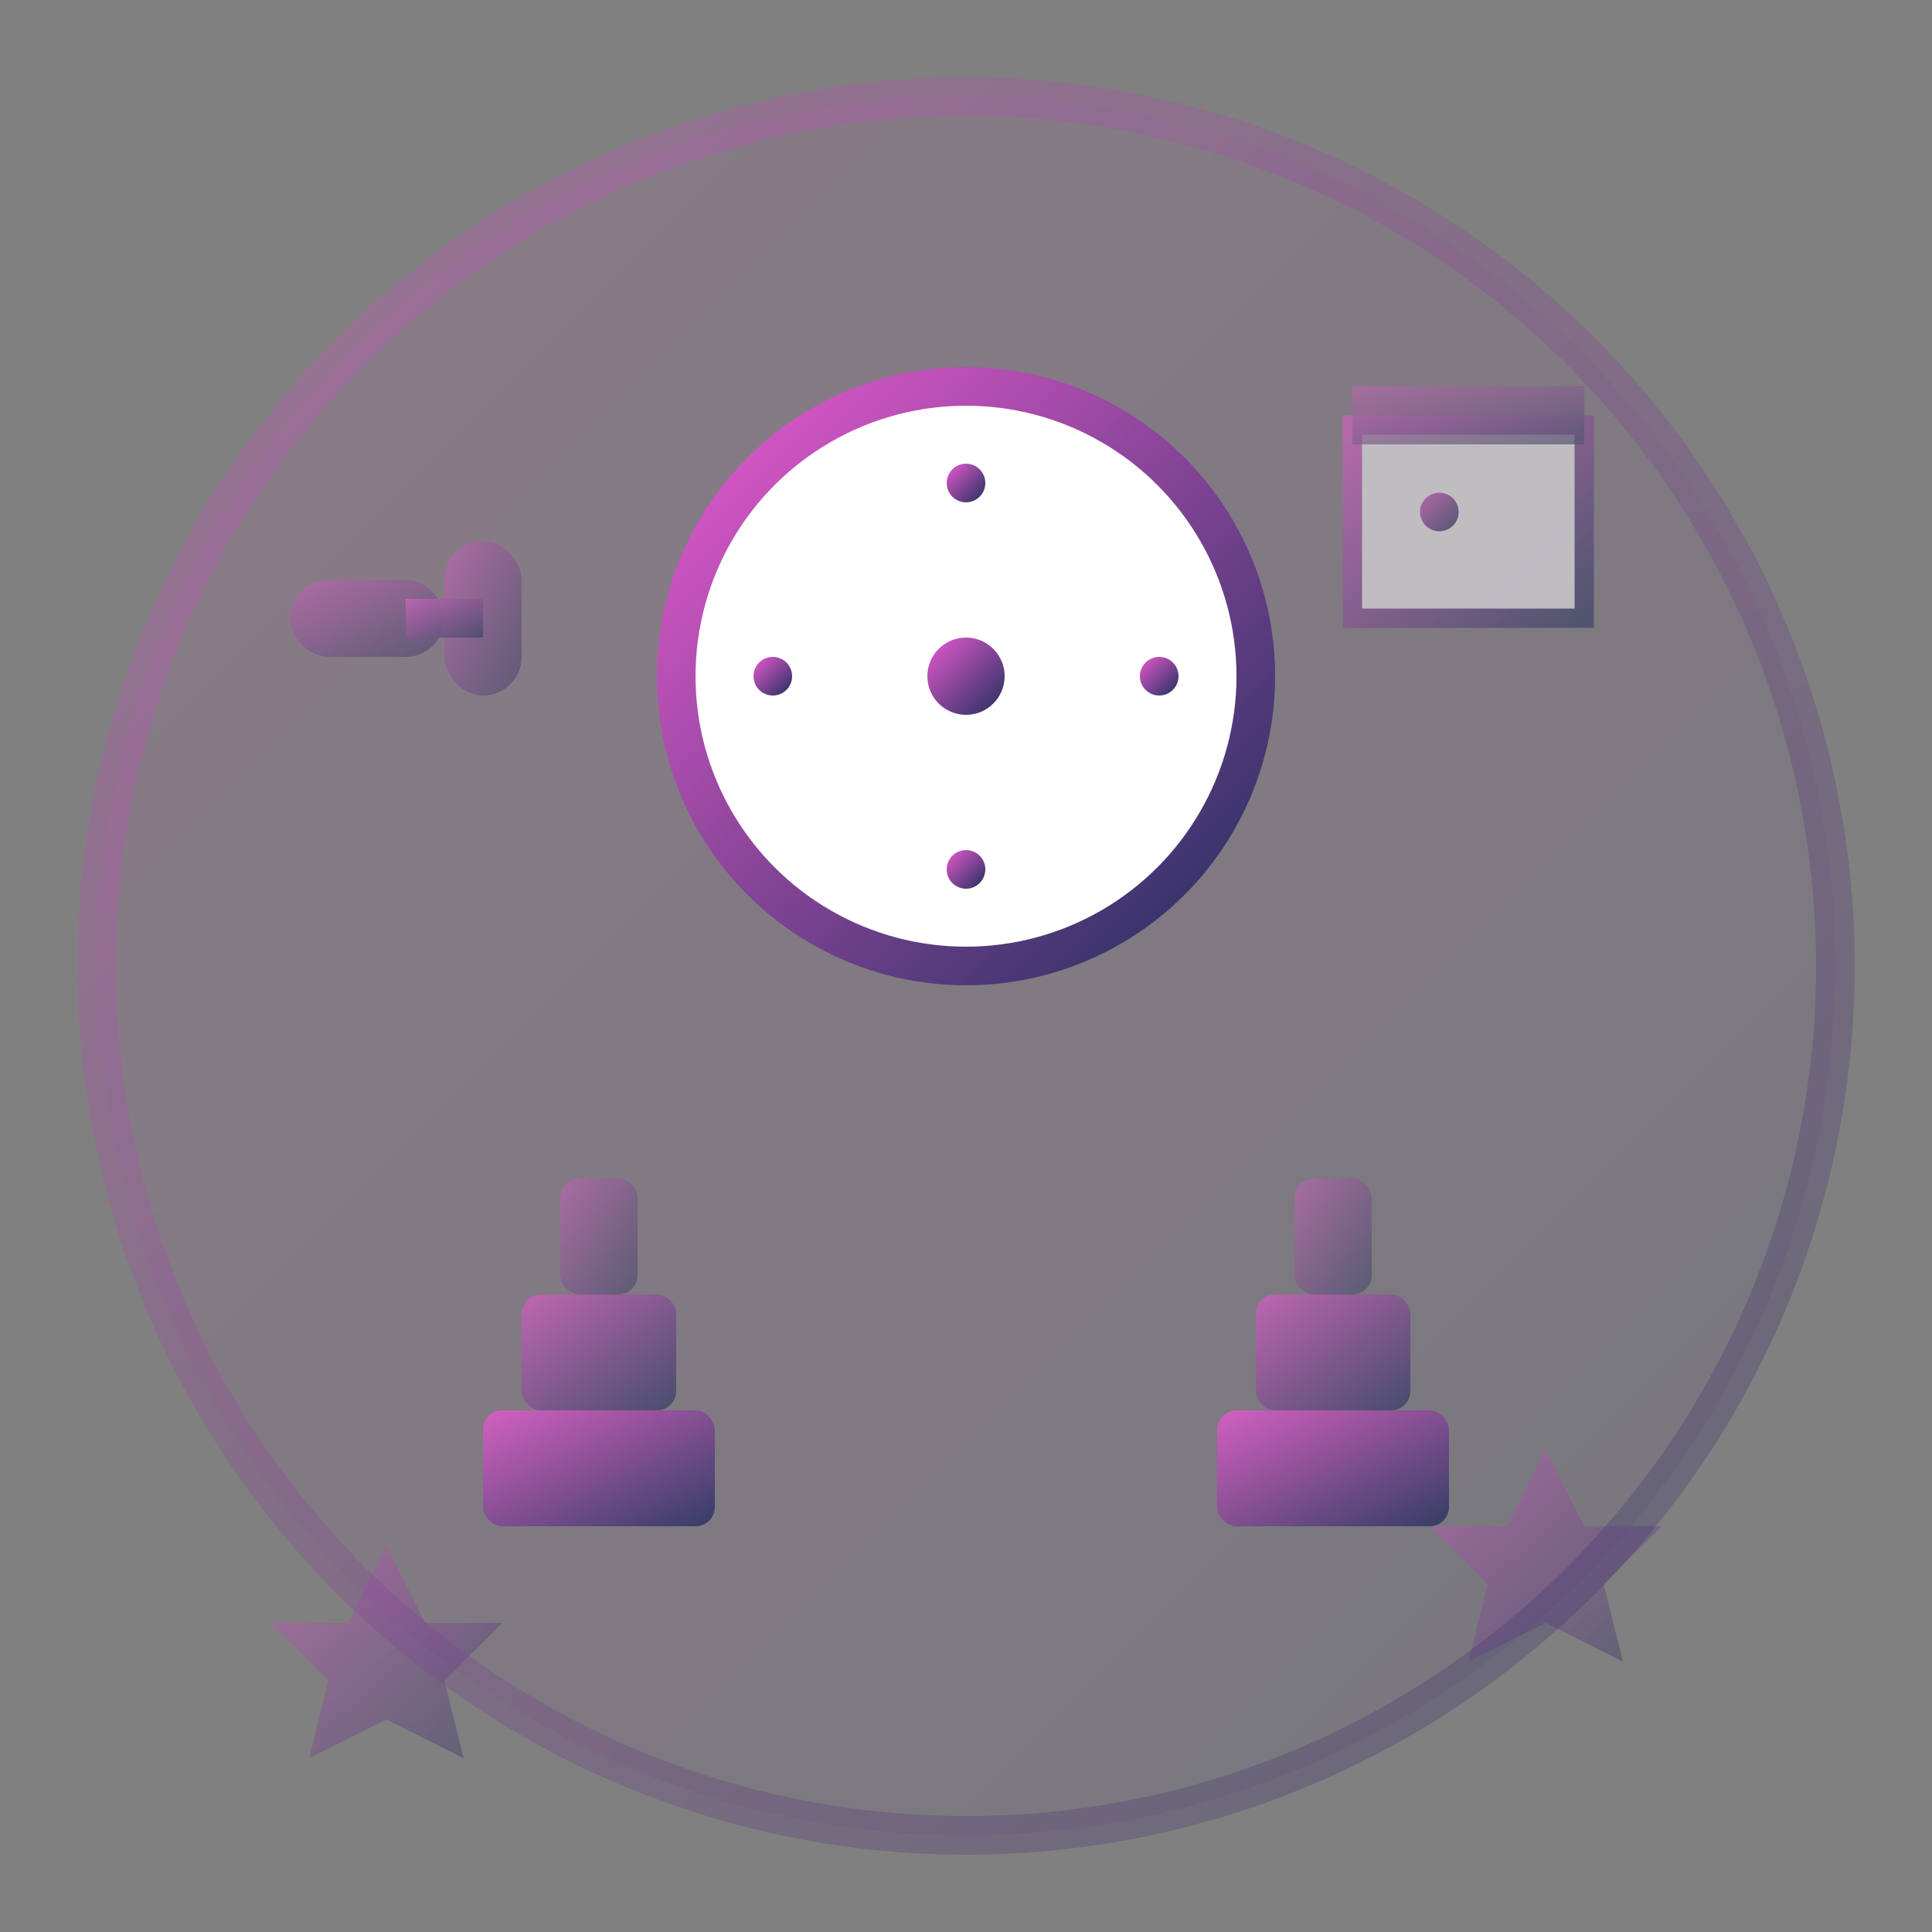
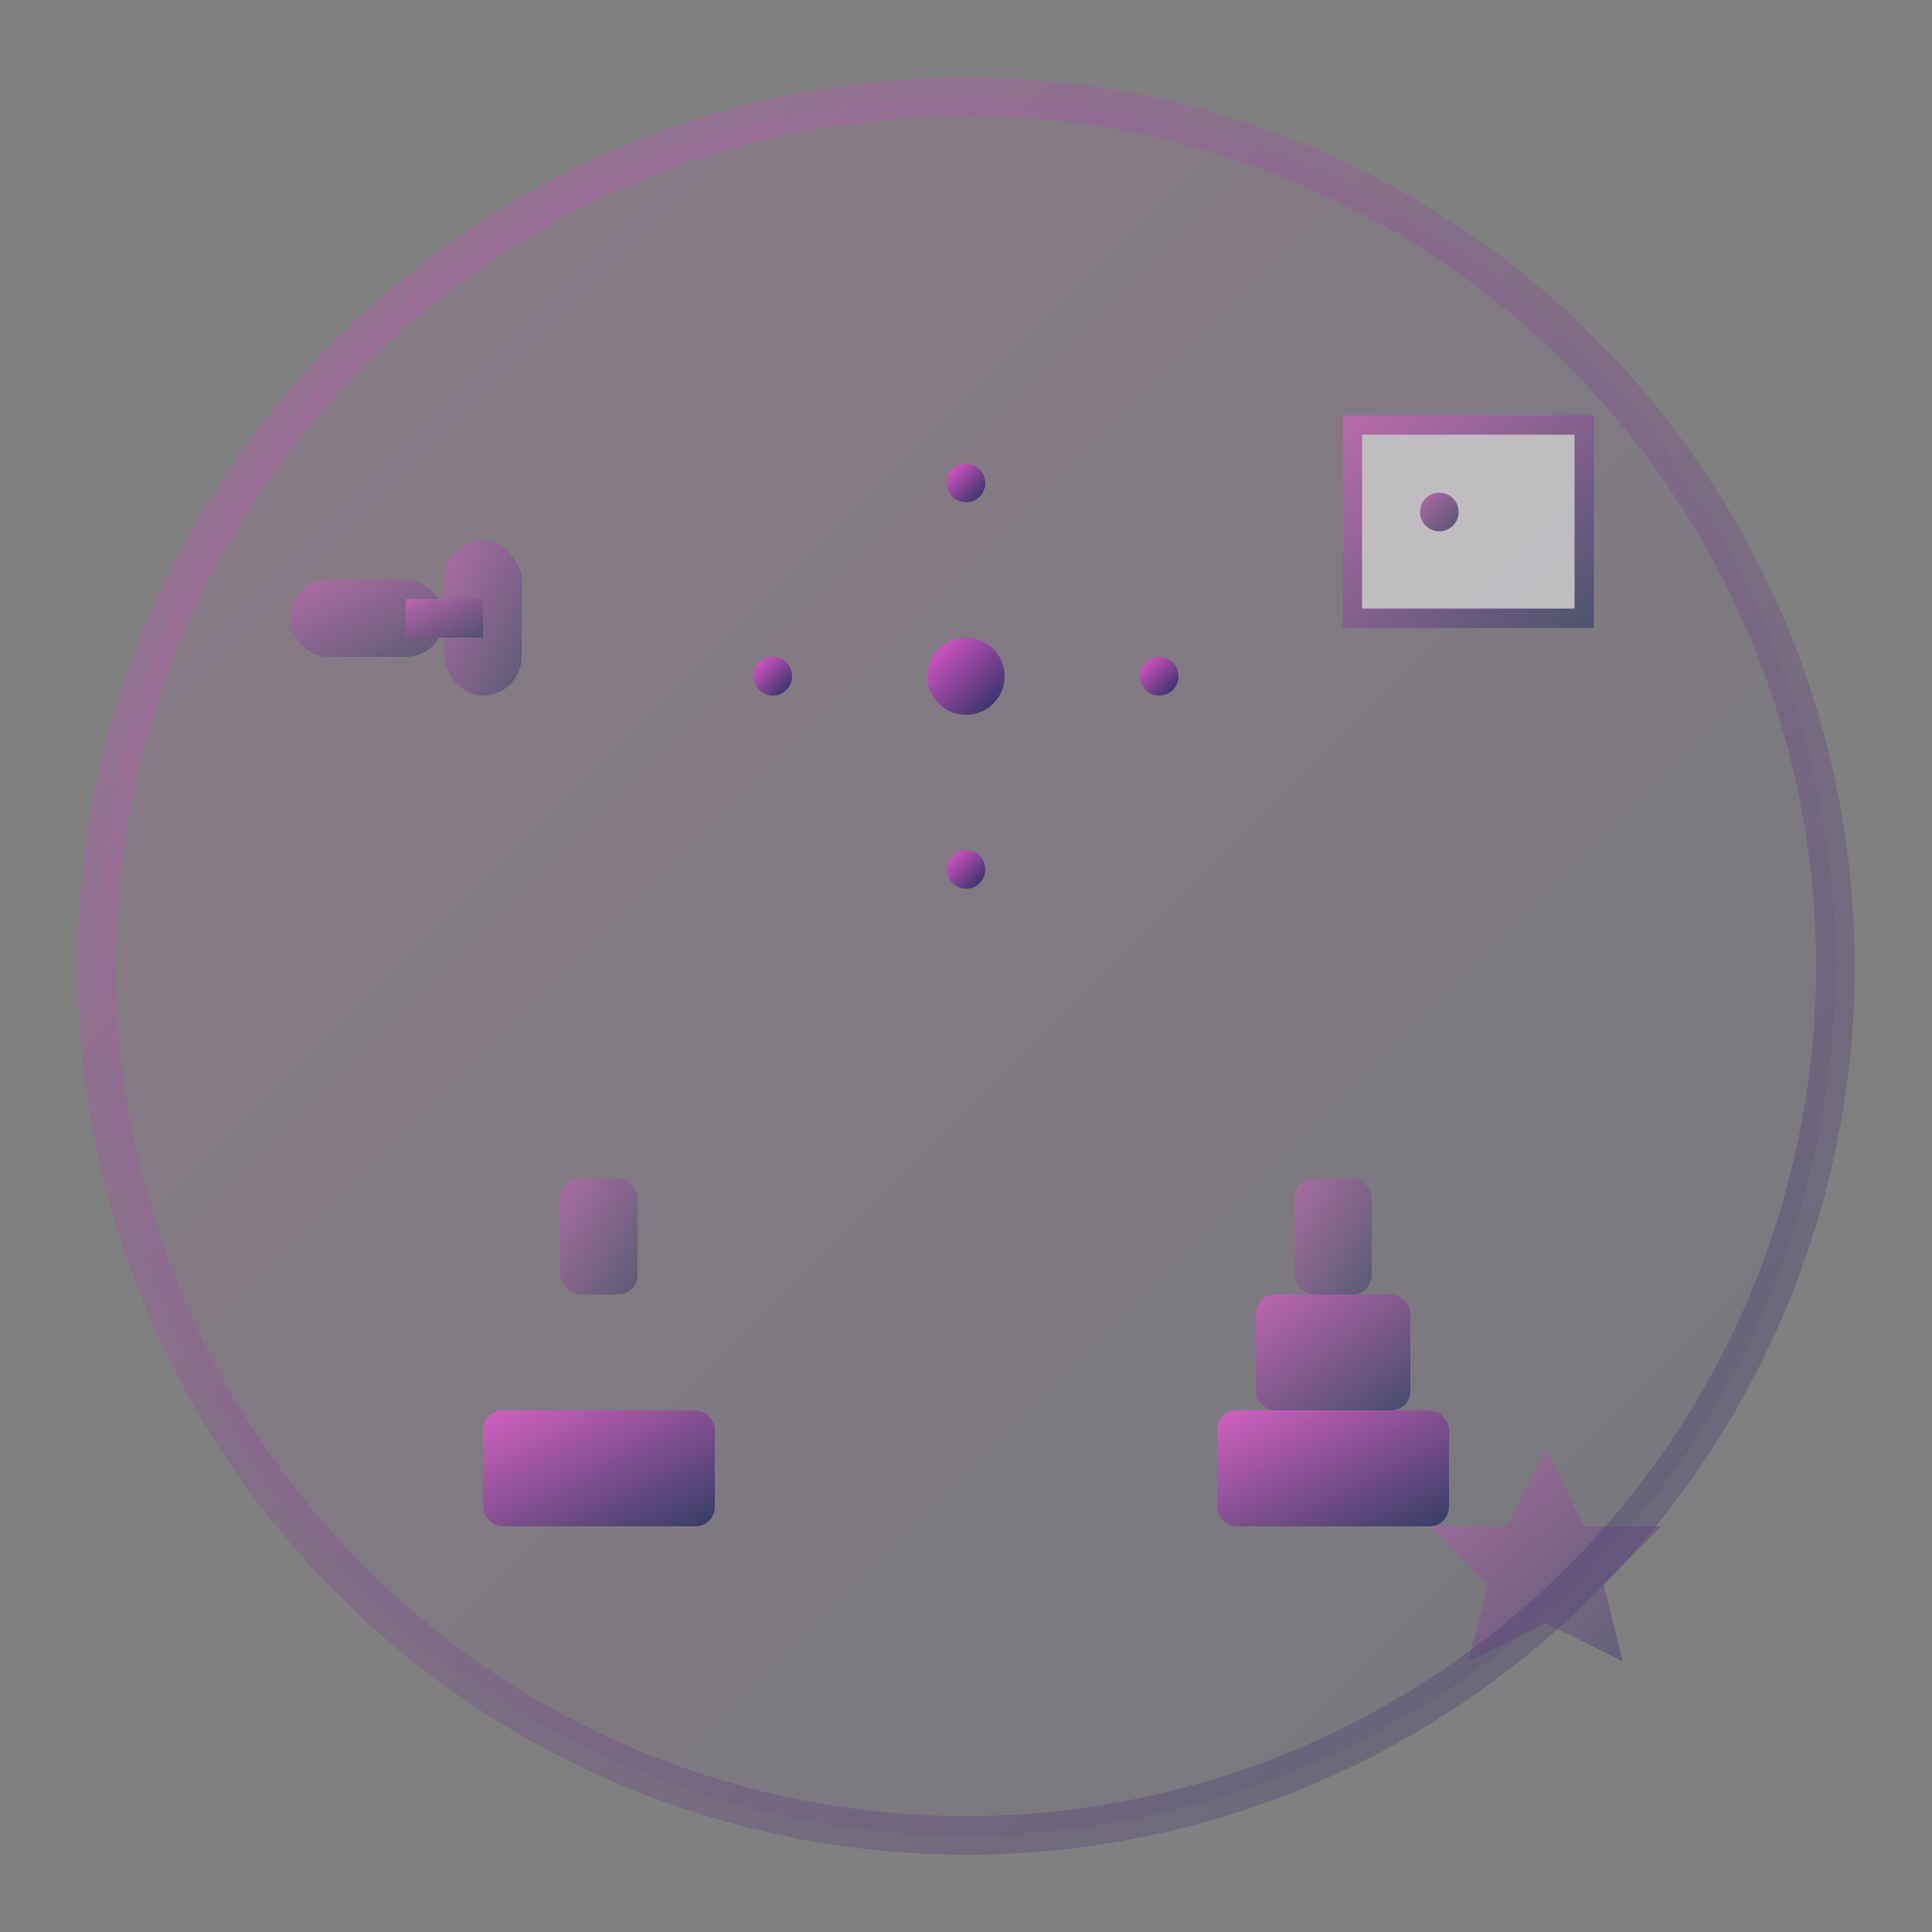
<svg xmlns="http://www.w3.org/2000/svg" width="100" height="100" viewBox="0 0 100 100">
  <rect x="0" y="0" width="100" height="100" fill="#808080" stroke="none" />
  <defs>
    <linearGradient id="valueReliabilityGradient" x1="0%" y1="0%" x2="100%" y2="100%">
      <stop offset="0%" style="stop-color:#e85ad0;stop-opacity:1" />
      <stop offset="100%" style="stop-color:#222f5e;stop-opacity:1" />
    </linearGradient>
  </defs>
  <circle cx="50" cy="50" r="45" fill="url(#valueReliabilityGradient)" opacity="0.1" />
  <g transform="translate(50, 35)">
-     <circle cx="0" cy="0" r="15" fill="#fff" stroke="url(#valueReliabilityGradient)" stroke-width="2" />
    <circle cx="0" cy="-10" r="1" fill="url(#valueReliabilityGradient)" />
    <circle cx="10" cy="0" r="1" fill="url(#valueReliabilityGradient)" />
    <circle cx="0" cy="10" r="1" fill="url(#valueReliabilityGradient)" />
    <circle cx="-10" cy="0" r="1" fill="url(#valueReliabilityGradient)" />
    <line x1="0" y1="0" x2="0" y2="-8" stroke="url(#valueReliabilityGradient)" stroke-width="2" stroke-linecap="round" />
    <line x1="0" y1="0" x2="6" y2="0" stroke="url(#valueReliabilityGradient)" stroke-width="2" stroke-linecap="round" />
    <circle cx="0" cy="0" r="2" fill="url(#valueReliabilityGradient)" />
  </g>
  <g transform="translate(25, 65)">
    <rect x="0" y="8" width="12" height="6" fill="url(#valueReliabilityGradient)" opacity="0.8" rx="1" />
-     <rect x="2" y="2" width="8" height="6" fill="url(#valueReliabilityGradient)" opacity="0.6" rx="1" />
    <rect x="4" y="-4" width="4" height="6" fill="url(#valueReliabilityGradient)" opacity="0.4" rx="1" />
  </g>
  <g transform="translate(63, 65)">
    <rect x="0" y="8" width="12" height="6" fill="url(#valueReliabilityGradient)" opacity="0.8" rx="1" />
    <rect x="2" y="2" width="8" height="6" fill="url(#valueReliabilityGradient)" opacity="0.6" rx="1" />
    <rect x="4" y="-4" width="4" height="6" fill="url(#valueReliabilityGradient)" opacity="0.4" rx="1" />
  </g>
  <g transform="translate(15, 25)" opacity="0.6">
    <rect x="0" y="5" width="8" height="4" fill="url(#valueReliabilityGradient)" opacity="0.7" rx="2" />
    <rect x="8" y="3" width="4" height="8" fill="url(#valueReliabilityGradient)" opacity="0.7" rx="2" />
    <rect x="6" y="6" width="4" height="2" fill="url(#valueReliabilityGradient)" opacity="0.9" />
  </g>
  <g transform="translate(70, 20)" opacity="0.5">
    <rect x="0" y="2" width="12" height="10" fill="#fff" stroke="url(#valueReliabilityGradient)" stroke-width="1" />
-     <rect x="0" y="0" width="12" height="3" fill="url(#valueReliabilityGradient)" opacity="0.7" />
    <line x1="3" y1="5" x2="3" y2="12" stroke="url(#valueReliabilityGradient)" stroke-width="0.5" />
    <line x1="6" y1="5" x2="6" y2="12" stroke="url(#valueReliabilityGradient)" stroke-width="0.5" />
    <line x1="9" y1="5" x2="9" y2="12" stroke="url(#valueReliabilityGradient)" stroke-width="0.5" />
-     <line x1="0" y1="8" x2="12" y2="8" stroke="url(#valueReliabilityGradient)" stroke-width="0.5" />
    <circle cx="4.5" cy="6.5" r="1" fill="url(#valueReliabilityGradient)" />
  </g>
  <g opacity="0.4">
-     <polygon points="20,80 22,84 26,84 23,87 24,91 20,89 16,91 17,87 14,84 18,84" fill="url(#valueReliabilityGradient)" />
    <polygon points="80,75 82,79 86,79 83,82 84,86 80,84 76,86 77,82 74,79 78,79" fill="url(#valueReliabilityGradient)" />
  </g>
  <circle cx="50" cy="50" r="45" fill="none" stroke="url(#valueReliabilityGradient)" stroke-width="2" opacity="0.3" />
</svg>